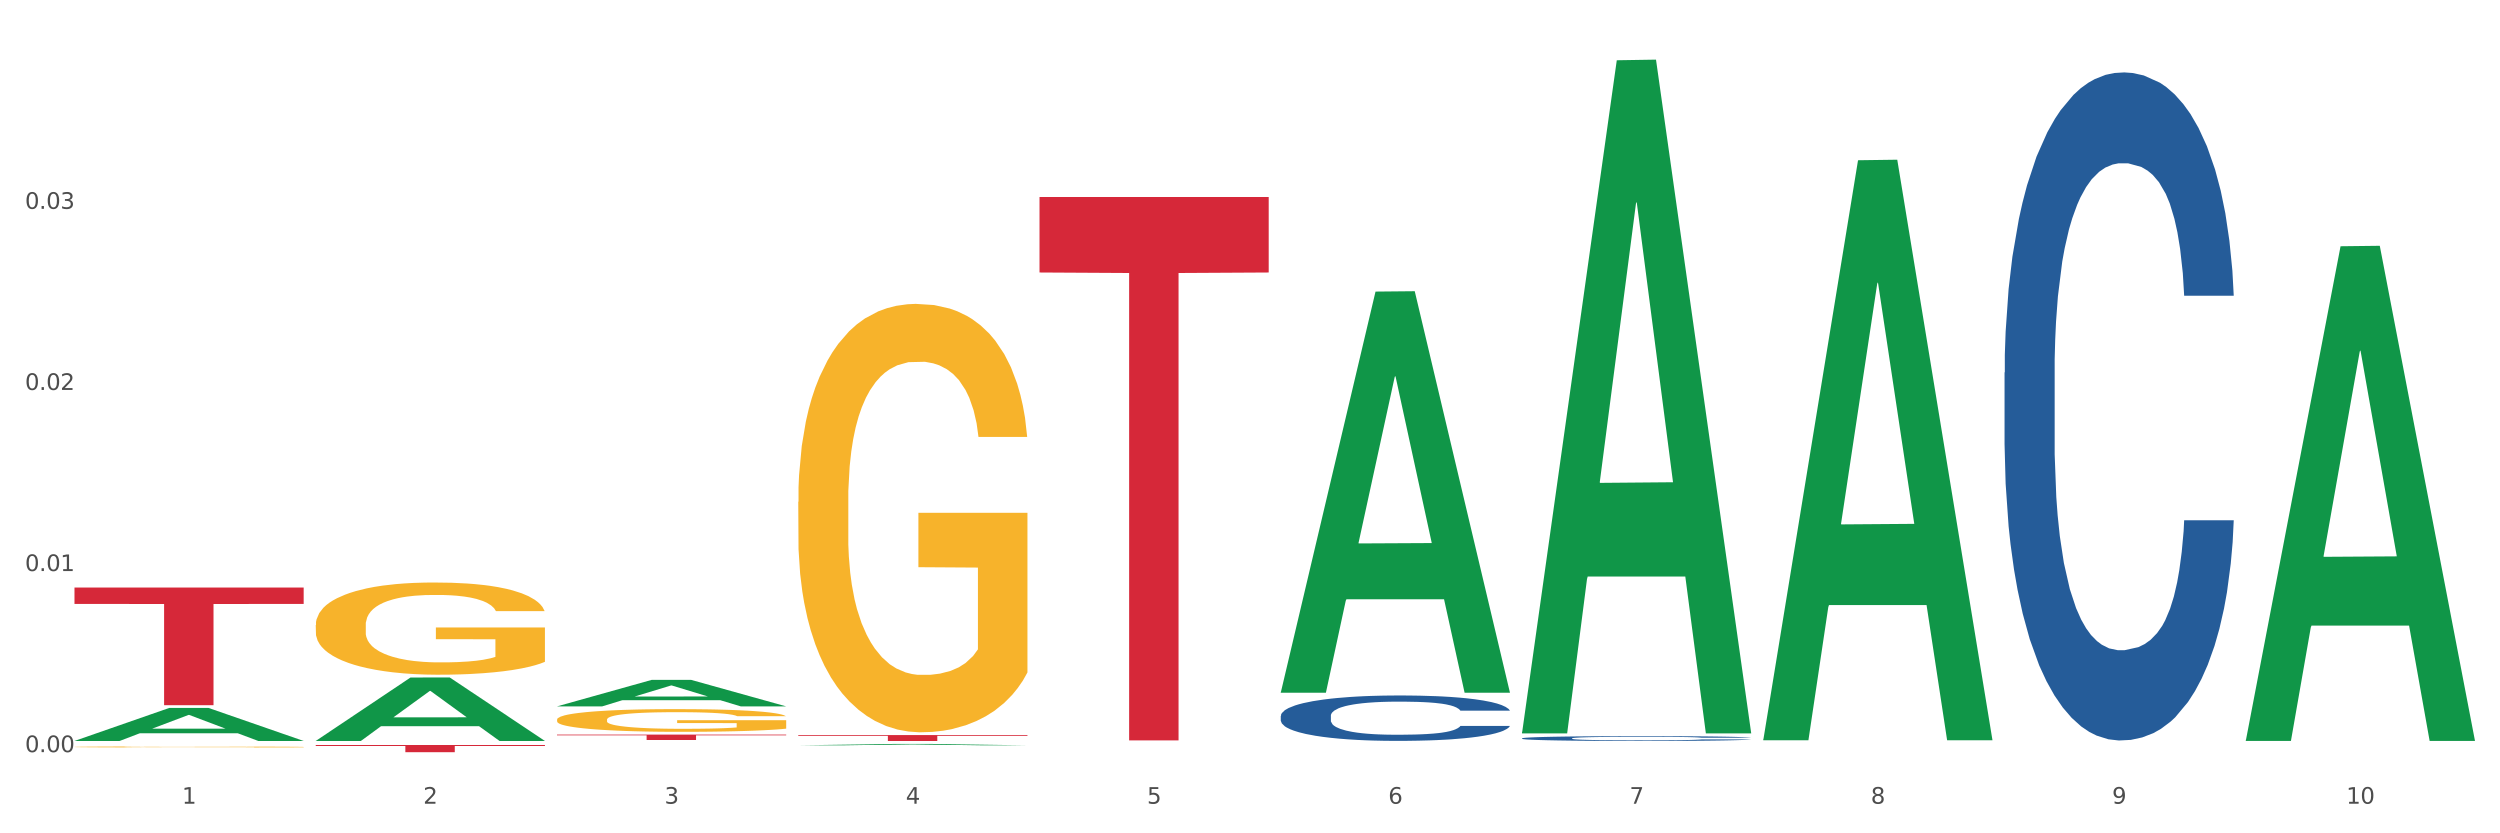
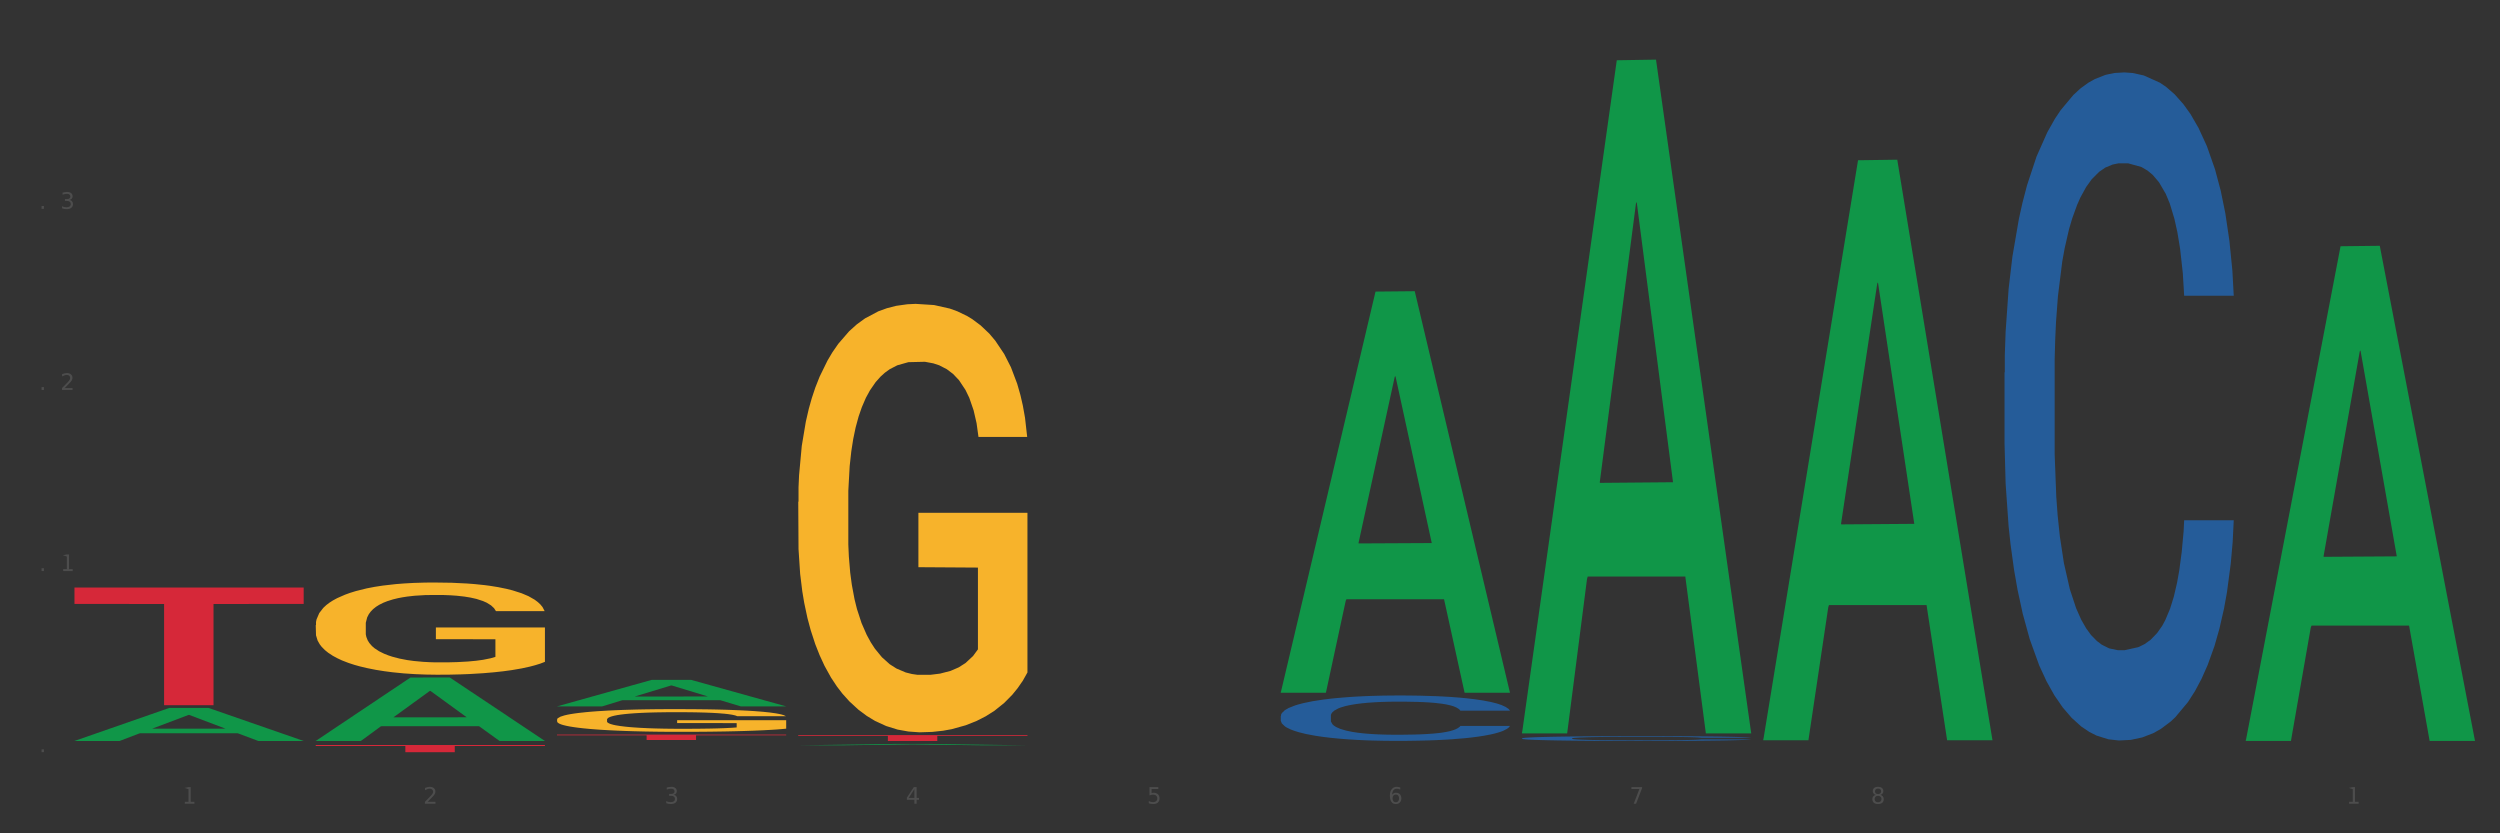
<svg xmlns="http://www.w3.org/2000/svg" xmlns:xlink="http://www.w3.org/1999/xlink" width="1080pt" height="360pt" viewBox="0 0 1080 360" version="1.1">
  <rect x="0" y="0" width="1080" height="360" fill="#333333" stroke="none" />
  <defs>
    <style type="text/css">*{stroke-linejoin: round; stroke-linecap: butt}</style>
  </defs>
  <g id="figure_1">
    <g id="patch_1">
-       <path d="M 0 360  L 1080 360  L 1080 0  L 0 0  z " style="fill: #ffffff; stroke: #ffffff; stroke-linejoin: miter" />
-     </g>
+       </g>
    <g id="axes_1">
      <g id="matplotlib.axis_1">
        <g id="xtick_1">
          <g id="text_1">
            <g style="fill: #4d4d4d" transform="translate(78.627 347.204) scale(0.096 -0.096)">
              <defs>
-                 <path id="DejaVuSans-31" d="M 794 531  L 1825 531  L 1825 4091  L 703 3866  L 703 4441  L 1819 4666  L 2450 4666  L 2450 531  L 3481 531  L 3481 0  L 794 0  L 794 531  z " transform="scale(0.016)" />
+                 <path id="DejaVuSans-31" d="M 794 531  L 1825 531  L 1825 4091  L 703 4441  L 1819 4666  L 2450 4666  L 2450 531  L 3481 531  L 3481 0  L 794 0  L 794 531  z " transform="scale(0.016)" />
              </defs>
              <use xlink:href="#DejaVuSans-31" />
            </g>
          </g>
        </g>
        <g id="xtick_2">
          <g id="text_2">
            <g style="fill: #4d4d4d" transform="translate(182.851 347.204) scale(0.096 -0.096)">
              <defs>
                <path id="DejaVuSans-32" d="M 1228 531  L 3431 531  L 3431 0  L 469 0  L 469 531  Q 828 903 1448 1529  Q 2069 2156 2228 2338  Q 2531 2678 2651 2914  Q 2772 3150 2772 3378  Q 2772 3750 2511 3984  Q 2250 4219 1831 4219  Q 1534 4219 1204 4116  Q 875 4013 500 3803  L 500 4441  Q 881 4594 1212 4672  Q 1544 4750 1819 4750  Q 2544 4750 2975 4387  Q 3406 4025 3406 3419  Q 3406 3131 3298 2873  Q 3191 2616 2906 2266  Q 2828 2175 2409 1742  Q 1991 1309 1228 531  z " transform="scale(0.016)" />
              </defs>
              <use xlink:href="#DejaVuSans-32" />
            </g>
          </g>
        </g>
        <g id="xtick_3">
          <g id="text_3">
            <g style="fill: #4d4d4d" transform="translate(287.074 347.204) scale(0.096 -0.096)">
              <defs>
                <path id="DejaVuSans-33" d="M 2597 2516  Q 3050 2419 3304 2112  Q 3559 1806 3559 1356  Q 3559 666 3084 287  Q 2609 -91 1734 -91  Q 1441 -91 1130 -33  Q 819 25 488 141  L 488 750  Q 750 597 1062 519  Q 1375 441 1716 441  Q 2309 441 2620 675  Q 2931 909 2931 1356  Q 2931 1769 2642 2001  Q 2353 2234 1838 2234  L 1294 2234  L 1294 2753  L 1863 2753  Q 2328 2753 2575 2939  Q 2822 3125 2822 3475  Q 2822 3834 2567 4026  Q 2313 4219 1838 4219  Q 1578 4219 1281 4162  Q 984 4106 628 3988  L 628 4550  Q 988 4650 1302 4700  Q 1616 4750 1894 4750  Q 2613 4750 3031 4423  Q 3450 4097 3450 3541  Q 3450 3153 3228 2886  Q 3006 2619 2597 2516  z " transform="scale(0.016)" />
              </defs>
              <use xlink:href="#DejaVuSans-33" />
            </g>
          </g>
        </g>
        <g id="xtick_4">
          <g id="text_4">
            <g style="fill: #4d4d4d" transform="translate(391.298 347.204) scale(0.096 -0.096)">
              <defs>
                <path id="DejaVuSans-34" d="M 2419 4116  L 825 1625  L 2419 1625  L 2419 4116  z M 2253 4666  L 3047 4666  L 3047 1625  L 3713 1625  L 3713 1100  L 3047 1100  L 3047 0  L 2419 0  L 2419 1100  L 313 1100  L 313 1709  L 2253 4666  z " transform="scale(0.016)" />
              </defs>
              <use xlink:href="#DejaVuSans-34" />
            </g>
          </g>
        </g>
        <g id="xtick_5">
          <g id="text_5">
            <g style="fill: #4d4d4d" transform="translate(495.522 347.204) scale(0.096 -0.096)">
              <defs>
                <path id="DejaVuSans-35" d="M 691 4666  L 3169 4666  L 3169 4134  L 1269 4134  L 1269 2991  Q 1406 3038 1543 3061  Q 1681 3084 1819 3084  Q 2600 3084 3056 2656  Q 3513 2228 3513 1497  Q 3513 744 3044 326  Q 2575 -91 1722 -91  Q 1428 -91 1123 -41  Q 819 9 494 109  L 494 744  Q 775 591 1075 516  Q 1375 441 1709 441  Q 2250 441 2565 725  Q 2881 1009 2881 1497  Q 2881 1984 2565 2268  Q 2250 2553 1709 2553  Q 1456 2553 1204 2497  Q 953 2441 691 2322  L 691 4666  z " transform="scale(0.016)" />
              </defs>
              <use xlink:href="#DejaVuSans-35" />
            </g>
          </g>
        </g>
        <g id="xtick_6">
          <g id="text_6">
            <g style="fill: #4d4d4d" transform="translate(599.745 347.204) scale(0.096 -0.096)">
              <defs>
                <path id="DejaVuSans-36" d="M 2113 2584  Q 1688 2584 1439 2293  Q 1191 2003 1191 1497  Q 1191 994 1439 701  Q 1688 409 2113 409  Q 2538 409 2786 701  Q 3034 994 3034 1497  Q 3034 2003 2786 2293  Q 2538 2584 2113 2584  z M 3366 4563  L 3366 3988  Q 3128 4100 2886 4159  Q 2644 4219 2406 4219  Q 1781 4219 1451 3797  Q 1122 3375 1075 2522  Q 1259 2794 1537 2939  Q 1816 3084 2150 3084  Q 2853 3084 3261 2657  Q 3669 2231 3669 1497  Q 3669 778 3244 343  Q 2819 -91 2113 -91  Q 1303 -91 875 529  Q 447 1150 447 2328  Q 447 3434 972 4092  Q 1497 4750 2381 4750  Q 2619 4750 2861 4703  Q 3103 4656 3366 4563  z " transform="scale(0.016)" />
              </defs>
              <use xlink:href="#DejaVuSans-36" />
            </g>
          </g>
        </g>
        <g id="xtick_7">
          <g id="text_7">
            <g style="fill: #4d4d4d" transform="translate(703.969 347.204) scale(0.096 -0.096)">
              <defs>
                <path id="DejaVuSans-37" d="M 525 4666  L 3525 4666  L 3525 4397  L 1831 0  L 1172 0  L 2766 4134  L 525 4134  L 525 4666  z " transform="scale(0.016)" />
              </defs>
              <use xlink:href="#DejaVuSans-37" />
            </g>
          </g>
        </g>
        <g id="xtick_8">
          <g id="text_8">
            <g style="fill: #4d4d4d" transform="translate(808.193 347.204) scale(0.096 -0.096)">
              <defs>
                <path id="DejaVuSans-38" d="M 2034 2216  Q 1584 2216 1326 1975  Q 1069 1734 1069 1313  Q 1069 891 1326 650  Q 1584 409 2034 409  Q 2484 409 2743 651  Q 3003 894 3003 1313  Q 3003 1734 2745 1975  Q 2488 2216 2034 2216  z M 1403 2484  Q 997 2584 770 2862  Q 544 3141 544 3541  Q 544 4100 942 4425  Q 1341 4750 2034 4750  Q 2731 4750 3128 4425  Q 3525 4100 3525 3541  Q 3525 3141 3298 2862  Q 3072 2584 2669 2484  Q 3125 2378 3379 2068  Q 3634 1759 3634 1313  Q 3634 634 3220 271  Q 2806 -91 2034 -91  Q 1263 -91 848 271  Q 434 634 434 1313  Q 434 1759 690 2068  Q 947 2378 1403 2484  z M 1172 3481  Q 1172 3119 1398 2916  Q 1625 2713 2034 2713  Q 2441 2713 2670 2916  Q 2900 3119 2900 3481  Q 2900 3844 2670 4047  Q 2441 4250 2034 4250  Q 1625 4250 1398 4047  Q 1172 3844 1172 3481  z " transform="scale(0.016)" />
              </defs>
              <use xlink:href="#DejaVuSans-38" />
            </g>
          </g>
        </g>
        <g id="xtick_9">
          <g id="text_9">
            <g style="fill: #4d4d4d" transform="translate(912.416 347.204) scale(0.096 -0.096)">
              <defs>
-                 <path id="DejaVuSans-39" d="M 703 97  L 703 672  Q 941 559 1184 500  Q 1428 441 1663 441  Q 2288 441 2617 861  Q 2947 1281 2994 2138  Q 2813 1869 2534 1725  Q 2256 1581 1919 1581  Q 1219 1581 811 2004  Q 403 2428 403 3163  Q 403 3881 828 4315  Q 1253 4750 1959 4750  Q 2769 4750 3195 4129  Q 3622 3509 3622 2328  Q 3622 1225 3098 567  Q 2575 -91 1691 -91  Q 1453 -91 1209 -44  Q 966 3 703 97  z M 1959 2075  Q 2384 2075 2632 2365  Q 2881 2656 2881 3163  Q 2881 3666 2632 3958  Q 2384 4250 1959 4250  Q 1534 4250 1286 3958  Q 1038 3666 1038 3163  Q 1038 2656 1286 2365  Q 1534 2075 1959 2075  z " transform="scale(0.016)" />
-               </defs>
+                 </defs>
              <use xlink:href="#DejaVuSans-39" />
            </g>
          </g>
        </g>
        <g id="xtick_10">
          <g id="text_10">
            <g style="fill: #4d4d4d" transform="translate(1013.586 347.204) scale(0.096 -0.096)">
              <defs>
-                 <path id="DejaVuSans-30" d="M 2034 4250  Q 1547 4250 1301 3770  Q 1056 3291 1056 2328  Q 1056 1369 1301 889  Q 1547 409 2034 409  Q 2525 409 2770 889  Q 3016 1369 3016 2328  Q 3016 3291 2770 3770  Q 2525 4250 2034 4250  z M 2034 4750  Q 2819 4750 3233 4129  Q 3647 3509 3647 2328  Q 3647 1150 3233 529  Q 2819 -91 2034 -91  Q 1250 -91 836 529  Q 422 1150 422 2328  Q 422 3509 836 4129  Q 1250 4750 2034 4750  z " transform="scale(0.016)" />
-               </defs>
+                 </defs>
              <use xlink:href="#DejaVuSans-31" />
              <use xlink:href="#DejaVuSans-30" transform="translate(63.623 0)" />
            </g>
          </g>
        </g>
        <g id="xtick_11" />
        <g id="xtick_12" />
        <g id="xtick_13" />
        <g id="xtick_14" />
        <g id="xtick_15" />
        <g id="xtick_16" />
        <g id="xtick_17" />
        <g id="xtick_18" />
        <g id="xtick_19" />
      </g>
      <g id="matplotlib.axis_2">
        <g id="ytick_1">
          <g id="text_11">
            <g style="fill: #4d4d4d" transform="translate(10.8 324.927) scale(0.096 -0.096)">
              <defs>
                <path id="DejaVuSans-2e" d="M 684 794  L 1344 794  L 1344 0  L 684 0  L 684 794  z " transform="scale(0.016)" />
              </defs>
              <use xlink:href="#DejaVuSans-30" />
              <use xlink:href="#DejaVuSans-2e" transform="translate(63.623 0)" />
              <use xlink:href="#DejaVuSans-30" transform="translate(95.41 0)" />
              <use xlink:href="#DejaVuSans-30" transform="translate(159.033 0)" />
            </g>
          </g>
        </g>
        <g id="ytick_2">
          <g id="text_12">
            <g style="fill: #4d4d4d" transform="translate(10.8 246.691) scale(0.096 -0.096)">
              <use xlink:href="#DejaVuSans-30" />
              <use xlink:href="#DejaVuSans-2e" transform="translate(63.623 0)" />
              <use xlink:href="#DejaVuSans-30" transform="translate(95.41 0)" />
              <use xlink:href="#DejaVuSans-31" transform="translate(159.033 0)" />
            </g>
          </g>
        </g>
        <g id="ytick_3">
          <g id="text_13">
            <g style="fill: #4d4d4d" transform="translate(10.8 168.454) scale(0.096 -0.096)">
              <use xlink:href="#DejaVuSans-30" />
              <use xlink:href="#DejaVuSans-2e" transform="translate(63.623 0)" />
              <use xlink:href="#DejaVuSans-30" transform="translate(95.41 0)" />
              <use xlink:href="#DejaVuSans-32" transform="translate(159.033 0)" />
            </g>
          </g>
        </g>
        <g id="ytick_4">
          <g id="text_14">
            <g style="fill: #4d4d4d" transform="translate(10.8 90.218) scale(0.096 -0.096)">
              <use xlink:href="#DejaVuSans-30" />
              <use xlink:href="#DejaVuSans-2e" transform="translate(63.623 0)" />
              <use xlink:href="#DejaVuSans-30" transform="translate(95.41 0)" />
              <use xlink:href="#DejaVuSans-33" transform="translate(159.033 0)" />
            </g>
          </g>
        </g>
        <g id="ytick_5" />
        <g id="ytick_6" />
        <g id="ytick_7" />
        <g id="ytick_8" />
      </g>
      <g id="PolyCollection_1">
        <path d="M 32.175 320.071  L 32.277 320.058  L 73.107 305.832  L 90.051 305.818  L 131.187 320.098  L 111.589 320.098  L 102.709 316.773  L 60.552 316.773  L 60.246 316.827  L 51.671 320.098  L 32.175 320.098  L 32.175 320.071  L 65.86 314.788  L 97.401 314.775  L 81.783 308.862  L 81.579 308.835  L 81.375 308.875  L 65.758 314.775  L 65.86 314.788  L 32.175 320.071  z " clip-path="url(#p9c0890d76c)" style="fill: #109648" />
        <path d="M 865.964 160.957  L 866.081 160.694  L 866.081 153.313  L 866.432 143.298  L 867.719 124.847  L 869.358 110.877  L 872.167 94.536  L 873.688 87.683  L 875.678 80.039  L 879.774 67.651  L 884.456 57.108  L 887.733 51.309  L 890.19 47.619  L 895.691 41.029  L 898.851 38.13  L 902.128 35.758  L 904.937 34.176  L 909.618 32.331  L 913.364 31.541  L 917.694 31.277  L 921.322 31.541  L 926.12 32.595  L 933.143 35.758  L 935.834 37.603  L 939.463 40.766  L 943.208 44.983  L 946.251 49.2  L 949.762 55.263  L 953.39 63.17  L 956.901 73.186  L 959.359 82.411  L 961.348 92.163  L 963.104 104.024  L 964.391 116.94  L 964.976 127.746  L 943.559 127.746  L 942.974 117.994  L 941.803 107.451  L 940.633 100.334  L 939.346 94.536  L 937.356 87.946  L 935.6 83.729  L 932.674 78.721  L 929.983 75.558  L 927.759 73.713  L 925.067 72.132  L 919.332 70.55  L 915.236 70.55  L 912.661 71.077  L 909.501 72.395  L 906.81 74.24  L 903.65 77.403  L 901.192 80.83  L 898.734 85.31  L 897.33 88.473  L 895.223 94.272  L 893.819 99.016  L 891.946 107.187  L 890.893 112.986  L 889.02 128.01  L 888.201 139.08  L 887.85 146.724  L 887.616 155.159  L 887.616 196.277  L 888.318 214.727  L 888.903 222.634  L 889.839 231.596  L 891.595 243.193  L 894.17 254.527  L 896.861 262.698  L 899.085 267.706  L 901.192 271.396  L 903.298 274.296  L 905.873 276.931  L 907.98 278.513  L 911.14 280.094  L 914.885 280.885  L 917.811 280.885  L 923.78 279.567  L 926.472 278.249  L 929.046 276.404  L 931.855 273.505  L 934.079 270.342  L 935.366 267.97  L 937.473 262.962  L 939.111 257.69  L 940.516 251.628  L 941.452 246.356  L 942.505 238.449  L 943.325 229.487  L 943.559 224.743  L 964.976 224.743  L 964.508 234.232  L 963.689 243.457  L 962.05 255.845  L 960.763 262.962  L 958.773 271.66  L 956.667 279.04  L 953.741 287.211  L 951.049 293.273  L 948.24 298.545  L 945.197 303.289  L 939.697 309.878  L 937.707 311.724  L 933.494 314.886  L 930.217 316.732  L 925.418 318.577  L 920.503 319.631  L 915.353 319.894  L 910.789 319.367  L 905.756 317.786  L 902.596 316.204  L 899.085 313.832  L 894.989 310.142  L 891.127 305.661  L 887.499 300.39  L 884.105 294.327  L 880.945 287.474  L 876.848 276.141  L 873.805 265.07  L 871.582 254.791  L 870.06 246.093  L 868.539 235.022  L 867.719 227.379  L 866.432 208.928  L 865.964 191.796  L 865.964 160.957  z " clip-path="url(#p9c0890d76c)" style="fill: #255c99" />
        <path d="M 657.517 318.948  L 657.634 318.946  L 657.634 318.893  L 657.985 318.821  L 659.272 318.687  L 660.911 318.586  L 663.72 318.468  L 665.241 318.418  L 667.231 318.363  L 671.327 318.273  L 676.008 318.197  L 679.285 318.155  L 681.743 318.128  L 687.244 318.081  L 690.404 318.06  L 693.681 318.043  L 696.49 318.031  L 701.171 318.018  L 704.916 318.012  L 709.247 318.01  L 712.875 318.012  L 717.673 318.02  L 724.695 318.043  L 727.387 318.056  L 731.015 318.079  L 734.76 318.109  L 737.803 318.14  L 741.314 318.184  L 744.943 318.241  L 748.454 318.313  L 750.911 318.38  L 752.901 318.451  L 754.657 318.536  L 755.944 318.63  L 756.529 318.708  L 735.112 318.708  L 734.526 318.638  L 733.356 318.561  L 732.186 318.51  L 730.898 318.468  L 728.909 318.42  L 727.153 318.39  L 724.227 318.353  L 721.535 318.331  L 719.312 318.317  L 716.62 318.306  L 710.885 318.294  L 706.789 318.294  L 704.214 318.298  L 701.054 318.308  L 698.362 318.321  L 695.202 318.344  L 692.745 318.369  L 690.287 318.401  L 688.882 318.424  L 686.776 318.466  L 685.371 318.5  L 683.499 318.559  L 682.445 318.601  L 680.573 318.71  L 679.754 318.79  L 679.402 318.845  L 679.168 318.906  L 679.168 319.204  L 679.871 319.337  L 680.456 319.395  L 681.392 319.459  L 683.148 319.543  L 685.722 319.625  L 688.414 319.684  L 690.638 319.721  L 692.745 319.747  L 694.851 319.768  L 697.426 319.787  L 699.533 319.799  L 702.693 319.81  L 706.438 319.816  L 709.364 319.816  L 715.332 319.806  L 718.024 319.797  L 720.599 319.783  L 723.408 319.763  L 725.632 319.74  L 726.919 319.722  L 729.026 319.686  L 730.664 319.648  L 732.069 319.604  L 733.005 319.566  L 734.058 319.509  L 734.877 319.444  L 735.112 319.41  L 756.529 319.41  L 756.061 319.478  L 755.242 319.545  L 753.603 319.635  L 752.316 319.686  L 750.326 319.749  L 748.22 319.803  L 745.294 319.862  L 742.602 319.906  L 739.793 319.944  L 736.75 319.978  L 731.249 320.026  L 729.26 320.039  L 725.046 320.062  L 721.769 320.075  L 716.971 320.089  L 712.055 320.096  L 706.906 320.098  L 702.341 320.094  L 697.309 320.083  L 694.149 320.071  L 690.638 320.054  L 686.542 320.028  L 682.679 319.995  L 679.051 319.957  L 675.657 319.913  L 672.497 319.864  L 668.401 319.782  L 665.358 319.701  L 663.134 319.627  L 661.613 319.564  L 660.091 319.484  L 659.272 319.429  L 657.985 319.295  L 657.517 319.171  L 657.517 318.948  z " clip-path="url(#p9c0890d76c)" style="fill: #255c99" />
        <path d="M 553.293 309.258  L 553.41 309.24  L 553.41 308.738  L 553.761 308.057  L 555.049 306.803  L 556.687 305.854  L 559.496 304.743  L 561.017 304.278  L 563.007 303.758  L 567.103 302.916  L 571.785 302.2  L 575.062 301.805  L 577.52 301.555  L 583.02 301.107  L 586.18 300.91  L 589.457 300.748  L 592.266 300.641  L 596.948 300.516  L 600.693 300.462  L 605.023 300.444  L 608.651 300.462  L 613.45 300.534  L 620.472 300.748  L 623.164 300.874  L 626.792 301.089  L 630.537 301.375  L 633.58 301.662  L 637.091 302.074  L 640.719 302.612  L 644.23 303.292  L 646.688 303.919  L 648.677 304.582  L 650.433 305.388  L 651.72 306.266  L 652.306 307  L 630.888 307  L 630.303 306.338  L 629.132 305.621  L 627.962 305.137  L 626.675 304.743  L 624.685 304.295  L 622.929 304.009  L 620.004 303.668  L 617.312 303.453  L 615.088 303.328  L 612.396 303.221  L 606.661 303.113  L 602.565 303.113  L 599.99 303.149  L 596.83 303.239  L 594.139 303.364  L 590.979 303.579  L 588.521 303.812  L 586.063 304.116  L 584.659 304.331  L 582.552 304.725  L 581.148 305.048  L 579.275 305.603  L 578.222 305.997  L 576.349 307.018  L 575.53 307.771  L 575.179 308.29  L 574.945 308.864  L 574.945 311.658  L 575.647 312.912  L 576.232 313.449  L 577.168 314.059  L 578.924 314.847  L 581.499 315.617  L 584.191 316.172  L 586.414 316.513  L 588.521 316.764  L 590.628 316.961  L 593.202 317.14  L 595.309 317.247  L 598.469 317.355  L 602.214 317.408  L 605.14 317.408  L 611.109 317.319  L 613.801 317.229  L 616.375 317.104  L 619.184 316.907  L 621.408 316.692  L 622.695 316.531  L 624.802 316.19  L 626.441 315.832  L 627.845 315.42  L 628.781 315.062  L 629.835 314.524  L 630.654 313.915  L 630.888 313.593  L 652.306 313.593  L 651.837 314.238  L 651.018 314.865  L 649.38 315.707  L 648.092 316.19  L 646.103 316.781  L 643.996 317.283  L 641.07 317.838  L 638.378 318.25  L 635.569 318.609  L 632.526 318.931  L 627.026 319.379  L 625.036 319.504  L 620.823 319.719  L 617.546 319.845  L 612.747 319.97  L 607.832 320.042  L 602.682 320.06  L 598.118 320.024  L 593.085 319.916  L 589.925 319.809  L 586.414 319.648  L 582.318 319.397  L 578.456 319.092  L 574.828 318.734  L 571.434 318.322  L 568.274 317.856  L 564.177 317.086  L 561.135 316.334  L 558.911 315.635  L 557.389 315.044  L 555.868 314.291  L 555.049 313.772  L 553.761 312.518  L 553.293 311.354  L 553.293 309.258  z " clip-path="url(#p9c0890d76c)" style="fill: #255c99" />
        <path d="M 32.175 321.286  L 32.292 321.286  L 32.292 321.285  L 32.643 321.285  L 33.931 321.284  L 35.569 321.283  L 38.378 321.283  L 39.899 321.283  L 41.889 321.282  L 45.985 321.282  L 50.667 321.281  L 53.944 321.281  L 56.401 321.281  L 61.902 321.281  L 65.062 321.28  L 68.339 321.28  L 71.148 321.28  L 75.829 321.28  L 79.575 321.28  L 83.905 321.28  L 87.533 321.28  L 92.331 321.28  L 99.354 321.28  L 102.045 321.28  L 105.674 321.281  L 109.419 321.281  L 112.462 321.281  L 115.973 321.281  L 119.601 321.281  L 123.112 321.282  L 125.57 321.282  L 127.559 321.283  L 129.315 321.283  L 130.602 321.284  L 131.187 321.284  L 109.77 321.284  L 109.185 321.284  L 108.014 321.283  L 106.844 321.283  L 105.557 321.283  L 103.567 321.283  L 101.811 321.282  L 98.886 321.282  L 96.194 321.282  L 93.97 321.282  L 91.278 321.282  L 85.543 321.282  L 81.447 321.282  L 78.872 321.282  L 75.712 321.282  L 73.021 321.282  L 69.861 321.282  L 67.403 321.282  L 64.945 321.282  L 63.541 321.283  L 61.434 321.283  L 60.03 321.283  L 58.157 321.283  L 57.104 321.284  L 55.231 321.284  L 54.412 321.285  L 54.061 321.285  L 53.827 321.285  L 53.827 321.287  L 54.529 321.288  L 55.114 321.288  L 56.05 321.289  L 57.806 321.289  L 60.381 321.289  L 63.072 321.29  L 65.296 321.29  L 67.403 321.29  L 69.509 321.29  L 72.084 321.29  L 74.191 321.29  L 77.351 321.291  L 81.096 321.291  L 84.022 321.291  L 89.991 321.291  L 92.683 321.29  L 95.257 321.29  L 98.066 321.29  L 100.29 321.29  L 101.577 321.29  L 103.684 321.29  L 105.322 321.29  L 106.727 321.289  L 107.663 321.289  L 108.717 321.289  L 109.536 321.288  L 109.77 321.288  L 131.187 321.288  L 130.719 321.289  L 129.9 321.289  L 128.262 321.29  L 126.974 321.29  L 124.985 321.29  L 122.878 321.29  L 119.952 321.291  L 117.26 321.291  L 114.451 321.291  L 111.408 321.291  L 105.908 321.292  L 103.918 321.292  L 99.705 321.292  L 96.428 321.292  L 91.629 321.292  L 86.714 321.292  L 81.564 321.292  L 77 321.292  L 71.967 321.292  L 68.807 321.292  L 65.296 321.292  L 61.2 321.292  L 57.338 321.292  L 53.71 321.291  L 50.316 321.291  L 47.156 321.291  L 43.059 321.29  L 40.016 321.29  L 37.793 321.289  L 36.271 321.289  L 34.75 321.289  L 33.931 321.288  L 32.643 321.288  L 32.175 321.287  L 32.175 321.286  z " clip-path="url(#p9c0890d76c)" style="fill: #255c99" />
-         <path d="M 32.175 322.674  L 32.292 322.674  L 32.292 322.659  L 32.526 322.647  L 33.695 322.618  L 35.448 322.593  L 36.734 322.58  L 38.02 322.569  L 39.54 322.559  L 41.41 322.548  L 44.8 322.532  L 46.904 322.523  L 49.476 322.515  L 54.152 322.502  L 57.542 322.495  L 61.049 322.489  L 66.777 322.482  L 70.517 322.479  L 74.492 322.476  L 79.285 322.475  L 82.909 322.474  L 90.858 322.475  L 97.638 322.479  L 100.911 322.482  L 105.119 322.487  L 107.34 322.49  L 110.964 322.496  L 114.705 322.504  L 117.277 322.511  L 121.134 322.525  L 124.057 322.538  L 126.745 322.555  L 128.148 322.566  L 129.2 322.577  L 130.135 322.589  L 131.071 322.609  L 110.029 322.609  L 109.211 322.595  L 107.925 322.582  L 106.054 322.569  L 104.418 322.561  L 101.612 322.551  L 99.041 322.545  L 96.352 322.54  L 93.079 322.536  L 90.507 322.534  L 86.883 322.533  L 79.752 322.533  L 74.96 322.536  L 71.686 322.54  L 69.582 322.544  L 67.712 322.548  L 65.608 322.553  L 63.153 322.562  L 61.399 322.569  L 59.646 322.579  L 58.243 322.588  L 56.957 322.599  L 55.905 322.611  L 55.087 322.623  L 54.386 322.638  L 53.801 322.663  L 53.801 322.717  L 54.035 322.729  L 54.619 322.746  L 55.321 322.758  L 56.49 322.772  L 57.542 322.782  L 59.529 322.796  L 61.75 322.808  L 63.504 322.816  L 65.257 322.822  L 68.296 322.831  L 71.686 322.838  L 74.609 322.842  L 78.583 322.846  L 81.272 322.848  L 83.61 322.849  L 89.338 322.849  L 93.429 322.847  L 97.988 322.845  L 101.495 322.841  L 104.418 322.837  L 107.691 322.83  L 109.795 322.823  L 109.795 322.74  L 84.078 322.74  L 84.078 322.685  L 131.187 322.685  L 131.187 322.846  L 129.2 322.855  L 126.979 322.862  L 124.641 322.869  L 121.134 322.877  L 116.926 322.885  L 113.185 322.89  L 109.211 322.895  L 104.535 322.9  L 98.456 322.903  L 94.715 322.905  L 90.039 322.906  L 84.545 322.907  L 79.752 322.906  L 75.076 322.904  L 70.167 322.9  L 65.374 322.895  L 61.75 322.89  L 58.126 322.884  L 54.269 322.875  L 51.229 322.868  L 48.891 322.86  L 46.32 322.851  L 43.514 322.84  L 41.41 322.829  L 39.54 322.818  L 37.552 322.804  L 36.15 322.791  L 34.747 322.776  L 33.928 322.764  L 32.993 322.747  L 32.292 322.722  L 32.175 322.674  z " clip-path="url(#p9c0890d76c)" style="fill: #f7b32b" />
        <path d="M 136.399 270.051  L 136.516 270.014  L 136.516 268.705  L 136.749 267.577  L 137.918 264.848  L 139.672 262.592  L 140.958 261.392  L 142.244 260.409  L 143.763 259.427  L 145.634 258.408  L 149.024 256.917  L 151.128 256.153  L 153.699 255.352  L 158.375 254.188  L 161.765 253.533  L 165.272 252.987  L 171 252.333  L 174.741 252.042  L 178.716 251.823  L 183.508 251.678  L 187.132 251.641  L 195.081 251.75  L 201.861 252.078  L 205.135 252.333  L 209.343 252.769  L 211.564 253.06  L 215.188 253.642  L 218.928 254.406  L 221.5 255.061  L 225.358 256.298  L 228.28 257.535  L 230.969 259.063  L 232.372 260.118  L 233.424 261.101  L 234.359 262.229  L 235.294 264.011  L 214.253 264.011  L 213.434 262.738  L 212.148 261.537  L 210.278 260.373  L 208.641 259.645  L 205.836 258.736  L 203.264 258.154  L 200.576 257.717  L 197.302 257.353  L 194.731 257.171  L 191.107 257.026  L 183.976 257.062  L 179.183 257.353  L 175.91 257.717  L 173.806 258.045  L 171.936 258.408  L 169.831 258.918  L 167.377 259.682  L 165.623 260.373  L 163.87 261.246  L 162.467 262.119  L 161.181 263.138  L 160.129 264.23  L 159.311 265.357  L 158.609 266.74  L 158.025 269.032  L 158.025 274.016  L 158.259 275.144  L 158.843 276.636  L 159.544 277.764  L 160.713 279.11  L 161.765 280.019  L 163.753 281.329  L 165.974 282.421  L 167.727 283.112  L 169.481 283.694  L 172.52 284.494  L 175.91 285.149  L 178.833 285.549  L 182.807 285.913  L 185.496 286.059  L 187.834 286.132  L 193.562 286.132  L 197.653 286.022  L 202.212 285.768  L 205.719 285.44  L 208.641 285.04  L 211.915 284.385  L 214.019 283.767  L 214.019 276.163  L 188.301 276.126  L 188.301 271.069  L 235.411 271.069  L 235.411 285.913  L 233.424 286.677  L 231.203 287.369  L 228.865 287.987  L 225.358 288.751  L 221.15 289.479  L 217.409 289.988  L 213.434 290.425  L 208.758 290.825  L 202.68 291.189  L 198.939 291.334  L 194.263 291.443  L 188.769 291.48  L 183.976 291.407  L 179.3 291.225  L 174.39 290.898  L 169.598 290.425  L 165.974 289.952  L 162.35 289.37  L 158.492 288.606  L 155.453 287.878  L 153.115 287.223  L 150.543 286.386  L 147.738 285.295  L 145.634 284.312  L 143.763 283.294  L 141.776 281.984  L 140.373 280.856  L 138.97 279.437  L 138.152 278.382  L 137.217 276.745  L 136.516 274.453  L 136.399 270.051  z " clip-path="url(#p9c0890d76c)" style="fill: #f7b32b" />
        <path d="M 240.622 310.876  L 240.739 310.867  L 240.739 310.544  L 240.973 310.266  L 242.142 309.595  L 243.895 309.039  L 245.181 308.744  L 246.467 308.502  L 247.987 308.26  L 249.857 308.009  L 253.247 307.642  L 255.351 307.454  L 257.923 307.257  L 262.599 306.97  L 265.989 306.809  L 269.496 306.674  L 275.224 306.513  L 278.965 306.441  L 282.939 306.388  L 287.732 306.352  L 291.356 306.343  L 299.305 306.37  L 306.085 306.45  L 309.358 306.513  L 313.566 306.621  L 315.788 306.692  L 319.411 306.836  L 323.152 307.024  L 325.724 307.185  L 329.581 307.49  L 332.504 307.794  L 335.193 308.17  L 336.595 308.43  L 337.647 308.672  L 338.583 308.95  L 339.518 309.389  L 318.476 309.389  L 317.658 309.075  L 316.372 308.779  L 314.502 308.493  L 312.865 308.314  L 310.06 308.09  L 307.488 307.946  L 304.799 307.839  L 301.526 307.749  L 298.954 307.705  L 295.33 307.669  L 288.2 307.678  L 283.407 307.749  L 280.134 307.839  L 278.03 307.92  L 276.159 308.009  L 274.055 308.134  L 271.6 308.323  L 269.847 308.493  L 268.093 308.708  L 266.69 308.923  L 265.405 309.174  L 264.352 309.442  L 263.534 309.72  L 262.833 310.06  L 262.248 310.625  L 262.248 311.852  L 262.482 312.13  L 263.067 312.497  L 263.768 312.775  L 264.937 313.106  L 265.989 313.33  L 267.976 313.653  L 270.197 313.921  L 271.951 314.092  L 273.704 314.235  L 276.744 314.432  L 280.134 314.593  L 283.056 314.692  L 287.031 314.781  L 289.719 314.817  L 292.057 314.835  L 297.785 314.835  L 301.877 314.808  L 306.436 314.745  L 309.943 314.665  L 312.865 314.566  L 316.138 314.405  L 318.242 314.253  L 318.242 312.381  L 292.525 312.372  L 292.525 311.126  L 339.635 311.126  L 339.635 314.781  L 337.647 314.969  L 335.426 315.14  L 333.088 315.292  L 329.581 315.48  L 325.373 315.659  L 321.632 315.785  L 317.658 315.892  L 312.982 315.991  L 306.903 316.08  L 303.163 316.116  L 298.487 316.143  L 292.992 316.152  L 288.2 316.134  L 283.524 316.089  L 278.614 316.009  L 273.821 315.892  L 270.197 315.776  L 266.574 315.632  L 262.716 315.444  L 259.677 315.265  L 257.339 315.104  L 254.767 314.898  L 251.961 314.629  L 249.857 314.387  L 247.987 314.136  L 246 313.814  L 244.597 313.536  L 243.194 313.187  L 242.376 312.927  L 241.441 312.524  L 240.739 311.96  L 240.622 310.876  z " clip-path="url(#p9c0890d76c)" style="fill: #f7b32b" />
        <path d="M 344.846 216.8  L 344.963 216.631  L 344.963 210.546  L 345.197 205.306  L 346.366 192.629  L 348.119 182.15  L 349.405 176.572  L 350.691 172.008  L 352.21 167.444  L 354.081 162.712  L 357.471 155.782  L 359.575 152.232  L 362.147 148.514  L 366.823 143.105  L 370.213 140.063  L 373.72 137.527  L 379.448 134.485  L 383.188 133.133  L 387.163 132.118  L 391.956 131.442  L 395.579 131.273  L 403.529 131.78  L 410.309 133.302  L 413.582 134.485  L 417.79 136.513  L 420.011 137.865  L 423.635 140.57  L 427.376 144.119  L 429.947 147.162  L 433.805 152.908  L 436.728 158.655  L 439.416 165.754  L 440.819 170.656  L 441.871 175.22  L 442.806 180.459  L 443.741 188.742  L 422.7 188.742  L 421.882 182.826  L 420.596 177.248  L 418.725 171.839  L 417.089 168.459  L 414.283 164.233  L 411.711 161.529  L 409.023 159.5  L 405.75 157.81  L 403.178 156.965  L 399.554 156.289  L 392.423 156.458  L 387.63 157.81  L 384.357 159.5  L 382.253 161.022  L 380.383 162.712  L 378.279 165.078  L 375.824 168.628  L 374.07 171.839  L 372.317 175.896  L 370.914 179.952  L 369.628 184.685  L 368.576 189.756  L 367.758 194.995  L 367.056 201.418  L 366.472 212.067  L 366.472 235.223  L 366.706 240.463  L 367.29 247.393  L 367.992 252.633  L 369.161 258.887  L 370.213 263.112  L 372.2 269.197  L 374.421 274.268  L 376.174 277.479  L 377.928 280.184  L 380.967 283.902  L 384.357 286.945  L 387.28 288.804  L 391.254 290.494  L 393.943 291.17  L 396.281 291.508  L 402.009 291.508  L 406.1 291.001  L 410.659 289.818  L 414.166 288.297  L 417.089 286.438  L 420.362 283.395  L 422.466 280.522  L 422.466 245.196  L 396.748 245.027  L 396.748 221.532  L 443.858 221.532  L 443.858 290.494  L 441.871 294.044  L 439.65 297.255  L 437.312 300.129  L 433.805 303.678  L 429.597 307.059  L 425.856 309.425  L 421.882 311.453  L 417.206 313.313  L 411.127 315.003  L 407.386 315.679  L 402.71 316.186  L 397.216 316.355  L 392.423 316.017  L 387.747 315.172  L 382.838 313.651  L 378.045 311.453  L 374.421 309.256  L 370.797 306.552  L 366.94 303.002  L 363.9 299.622  L 361.562 296.579  L 358.99 292.692  L 356.185 287.621  L 354.081 283.057  L 352.21 278.325  L 350.223 272.24  L 348.82 267  L 347.418 260.408  L 346.599 255.506  L 345.664 247.9  L 344.963 237.252  L 344.846 216.8  z " clip-path="url(#p9c0890d76c)" style="fill: #f7b32b" />
        <path d="M 32.175 253.823  L 131.187 253.823  L 131.187 260.885  L 92.239 260.932  L 92.239 304.636  L 70.888 304.636  L 70.888 260.932  L 32.175 260.885  L 32.175 253.871  L 32.175 253.823  z " clip-path="url(#p9c0890d76c)" style="fill: #d62839" />
        <path d="M 240.622 317.334  L 339.635 317.334  L 339.635 317.659  L 300.687 317.662  L 300.687 319.677  L 279.336 319.677  L 279.336 317.662  L 240.622 317.659  L 240.622 317.336  L 240.622 317.334  z " clip-path="url(#p9c0890d76c)" style="fill: #d62839" />
        <path d="M 344.846 317.537  L 443.858 317.537  L 443.858 317.893  L 404.91 317.895  L 404.91 320.098  L 383.559 320.098  L 383.559 317.895  L 344.846 317.893  L 344.846 317.54  L 344.846 317.537  z " clip-path="url(#p9c0890d76c)" style="fill: #d62839" />
-         <path d="M 449.069 85.092  L 548.082 85.092  L 548.082 117.717  L 509.134 117.937  L 509.134 319.855  L 487.783 319.855  L 487.783 117.937  L 449.069 117.717  L 449.069 85.313  L 449.069 85.092  z " clip-path="url(#p9c0890d76c)" style="fill: #d62839" />
        <path d="M 136.399 321.833  L 235.411 321.833  L 235.411 322.266  L 196.463 322.269  L 196.463 324.95  L 175.112 324.95  L 175.112 322.269  L 136.399 322.266  L 136.399 321.836  L 136.399 321.833  z " clip-path="url(#p9c0890d76c)" style="fill: #d62839" />
        <path d="M 970.188 319.679  L 970.29 319.478  L 1011.12 106.382  L 1028.064 106.181  L 1069.2 320.081  L 1049.602 320.081  L 1040.721 270.271  L 998.564 270.271  L 998.258 271.075  L 989.684 320.081  L 970.188 320.081  L 970.188 319.679  L 1003.872 240.546  L 1035.413 240.345  L 1019.796 151.773  L 1019.592 151.371  L 1019.388 151.973  L 1003.77 240.345  L 1003.872 240.546  L 970.188 319.679  z " clip-path="url(#p9c0890d76c)" style="fill: #109648" />
        <path d="M 136.399 320.047  L 136.501 320.021  L 177.331 292.688  L 194.275 292.662  L 235.411 320.098  L 215.813 320.098  L 206.932 313.709  L 164.775 313.709  L 164.469 313.812  L 155.895 320.098  L 136.399 320.098  L 136.399 320.047  L 170.083 309.896  L 201.624 309.871  L 186.007 298.51  L 185.803 298.458  L 185.599 298.535  L 169.981 309.871  L 170.083 309.896  L 136.399 320.047  z " clip-path="url(#p9c0890d76c)" style="fill: #109648" />
        <path d="M 240.622 305.139  L 240.724 305.129  L 281.554 293.7  L 298.499 293.689  L 339.635 305.161  L 320.036 305.161  L 311.156 302.49  L 268.999 302.49  L 268.693 302.533  L 260.118 305.161  L 240.622 305.161  L 240.622 305.139  L 274.307 300.895  L 305.848 300.885  L 290.231 296.134  L 290.026 296.113  L 289.822 296.145  L 274.205 300.885  L 274.307 300.895  L 240.622 305.139  z " clip-path="url(#p9c0890d76c)" style="fill: #109648" />
        <path d="M 344.846 321.983  L 344.948 321.983  L 385.778 321.389  L 402.722 321.389  L 443.858 321.984  L 424.26 321.984  L 415.379 321.846  L 373.223 321.846  L 372.916 321.848  L 364.342 321.984  L 344.846 321.984  L 344.846 321.983  L 378.53 321.763  L 410.072 321.762  L 394.454 321.516  L 394.25 321.515  L 394.046 321.516  L 378.428 321.762  L 378.53 321.763  L 344.846 321.983  z " clip-path="url(#p9c0890d76c)" style="fill: #109648" />
        <path d="M 553.293 298.936  L 553.395 298.773  L 594.225 125.965  L 611.169 125.802  L 652.306 299.262  L 632.707 299.262  L 623.827 258.869  L 581.67 258.869  L 581.364 259.521  L 572.789 299.262  L 553.293 299.262  L 553.293 298.936  L 586.978 234.764  L 618.519 234.601  L 602.901 162.774  L 602.697 162.449  L 602.493 162.937  L 586.876 234.601  L 586.978 234.764  L 553.293 298.936  z " clip-path="url(#p9c0890d76c)" style="fill: #109648" />
        <path d="M 657.517 316.282  L 657.619 316.008  L 698.449 26.033  L 715.393 25.759  L 756.529 316.828  L 736.931 316.828  L 728.05 249.049  L 685.893 249.049  L 685.587 250.142  L 677.013 316.828  L 657.517 316.828  L 657.517 316.282  L 691.201 208.6  L 722.742 208.327  L 707.125 87.799  L 706.921 87.253  L 706.717 88.073  L 691.099 208.327  L 691.201 208.6  L 657.517 316.282  z " clip-path="url(#p9c0890d76c)" style="fill: #109648" />
        <path d="M 761.74 319.324  L 761.842 319.089  L 802.672 69.227  L 819.617 68.991  L 860.753 319.795  L 841.154 319.795  L 832.274 261.392  L 790.117 261.392  L 789.811 262.334  L 781.237 319.795  L 761.74 319.795  L 761.74 319.324  L 795.425 226.538  L 826.966 226.303  L 811.349 122.449  L 811.144 121.978  L 810.94 122.684  L 795.323 226.303  L 795.425 226.538  L 761.74 319.324  z " clip-path="url(#p9c0890d76c)" style="fill: #109648" />
      </g>
    </g>
  </g>
  <defs>
    <clipPath id="p9c0890d76c">
      <rect x="32.175" y="10.8" width="1037.025" height="329.109" />
    </clipPath>
  </defs>
</svg>